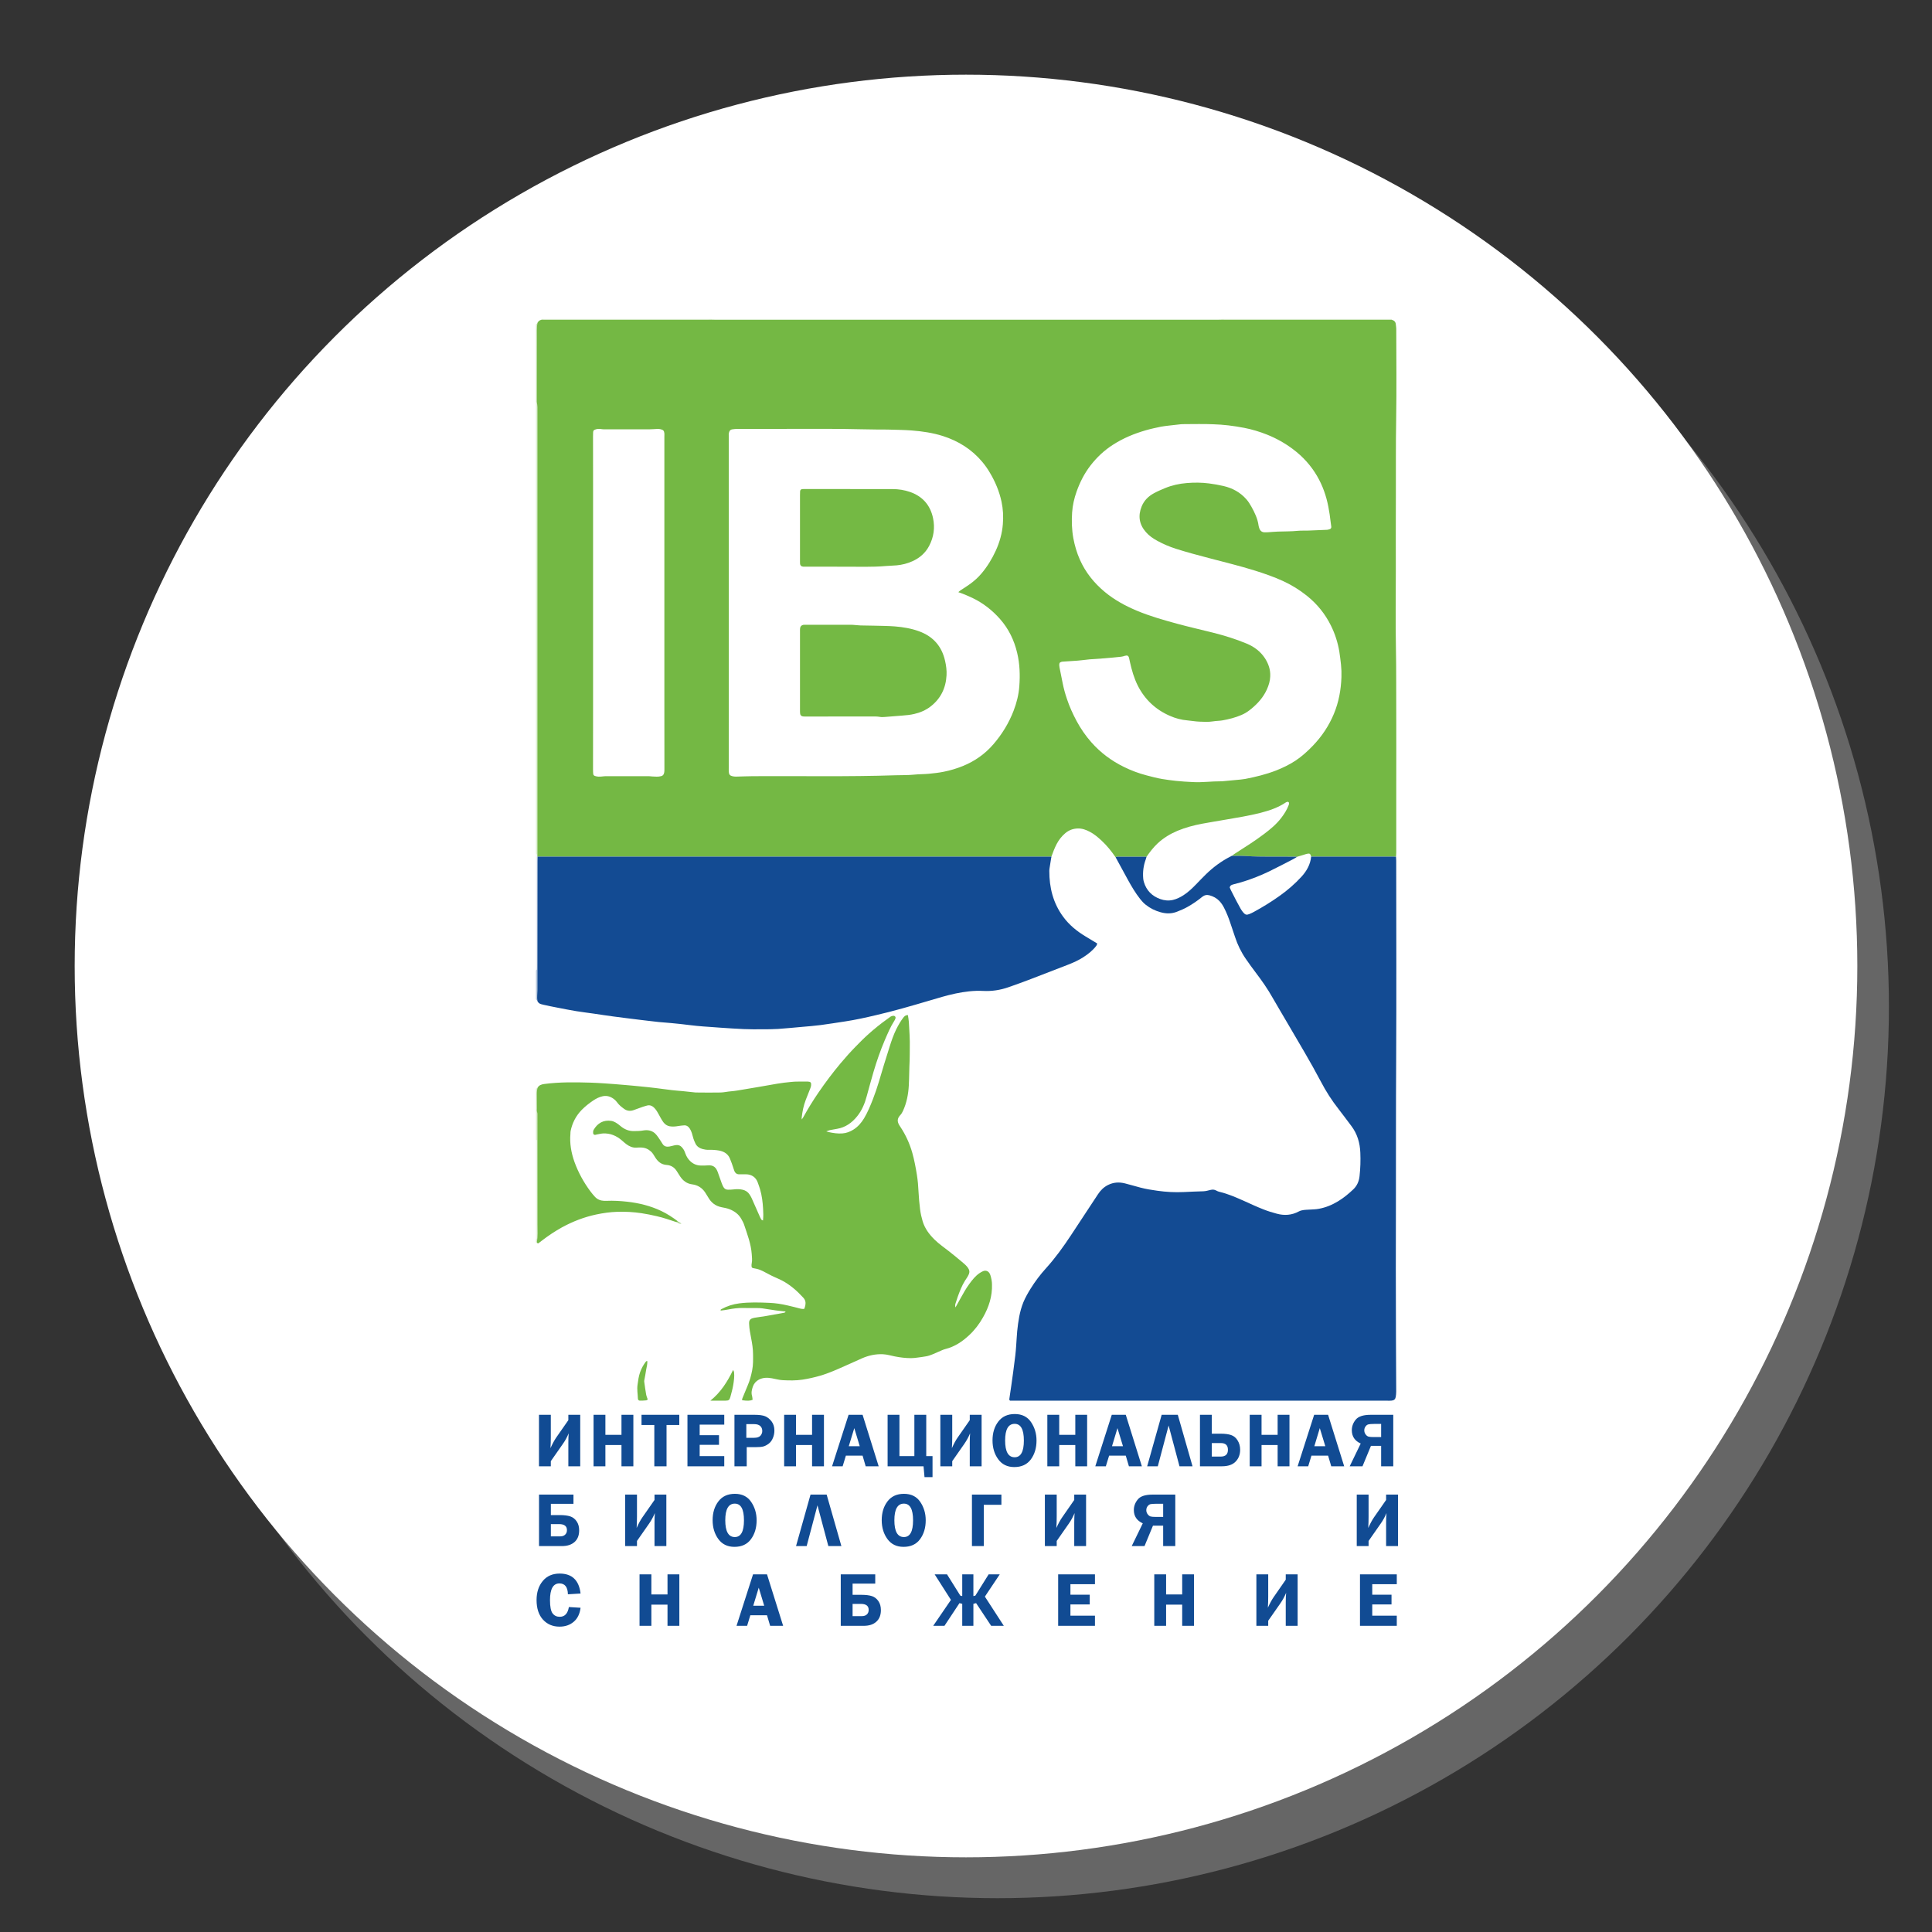
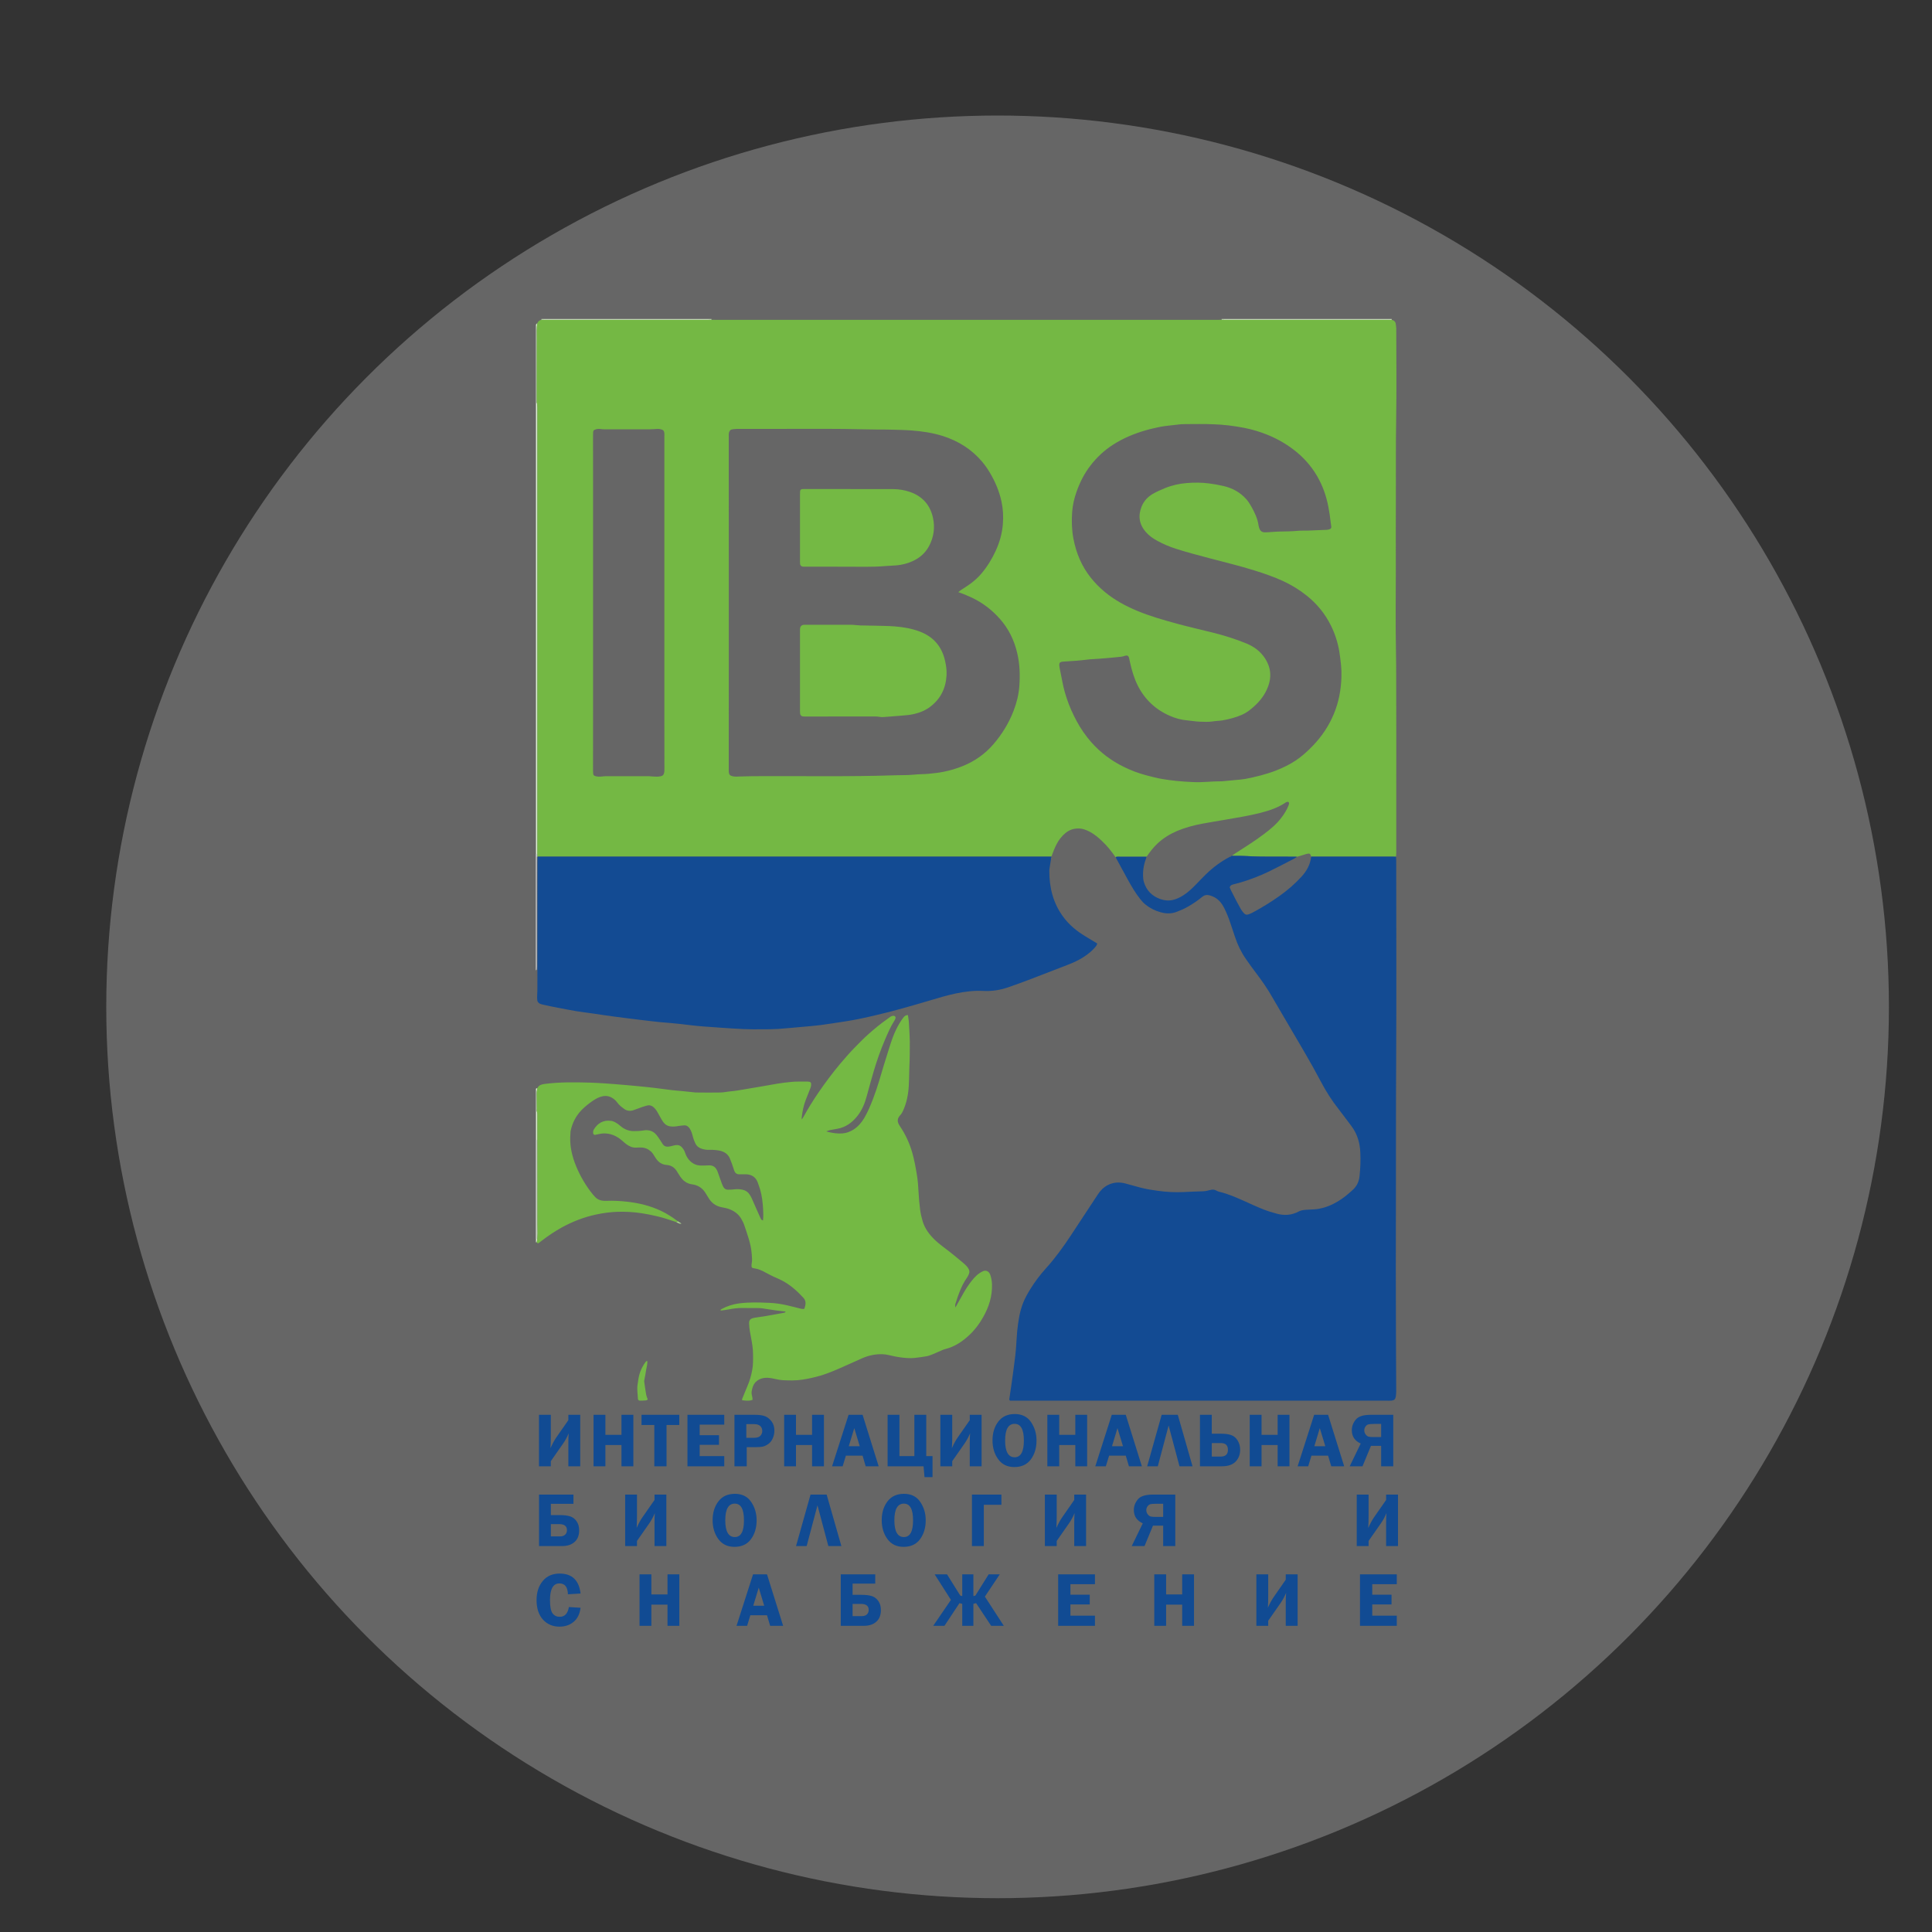
<svg xmlns="http://www.w3.org/2000/svg" xml:space="preserve" width="400px" height="400px" version="1.1" style="shape-rendering:geometricPrecision; text-rendering:geometricPrecision; image-rendering:optimizeQuality; fill-rule:evenodd; clip-rule:evenodd" viewBox="0 0 400 400">
  <rect x="0" y="0" width="400" height="400" fill="#333333" stroke="none" />
  <defs>
    <style type="text/css"> .fil0 {fill:#666666} .fil1 {fill:white} .fil16 {fill:#114B93;fill-rule:nonzero} .fil11 {fill:#134B93;fill-rule:nonzero} .fil10 {fill:#74B844;fill-rule:nonzero} .fil12 {fill:#74B944;fill-rule:nonzero} .fil13 {fill:#75B945;fill-rule:nonzero} .fil14 {fill:#75BA46;fill-rule:nonzero} .fil15 {fill:#ACD590;fill-rule:nonzero} .fil5 {fill:#B1C4DB;fill-rule:nonzero} .fil9 {fill:#D1E8C1;fill-rule:nonzero} .fil4 {fill:#D7EBC9;fill-rule:nonzero} .fil6 {fill:#DCEDD0;fill-rule:nonzero} .fil2 {fill:#DCEED0;fill-rule:nonzero} .fil3 {fill:#E7F3DF;fill-rule:nonzero} .fil8 {fill:#E8F3E0;fill-rule:nonzero} .fil7 {fill:#EBF0F6;fill-rule:nonzero} </style>
  </defs>
  <g id="Background">
    <circle class="fil0" cx="206.54" cy="208.46" r="184.54" />
-     <circle class="fil1" cx="200" cy="200" r="184.54" />
  </g>
  <g id="Logos">
    <g id="_1759406856432">
      <path class="fil2" d="M110.96 176.72c0,-31.15 0,-62.31 0,-93.47 0.06,0 0.12,0 0.17,0 0.17,0.69 0.13,1.39 0.13,2.09 0,29.91 0,59.83 0,89.74 0,0.76 0,1.51 0,2.27 -0.04,0.02 -0.08,0.02 -0.13,0.03 0,-0.15 0.01,-0.3 -0.01,-0.44 -0.02,-0.08 -0.1,-0.15 -0.16,-0.22z" />
-       <path class="fil3" d="M147.31 66.05l105.62 0c0,0.05 0,0.1 0,0.15 -0.3,0.01 -0.6,0.02 -0.89,0.02 -34.61,0 -69.23,0 -103.84,0 -0.3,0 -0.59,-0.01 -0.89,-0.02 0,-0.05 0,-0.1 0,-0.15z" />
      <path class="fil4" d="M110.96 225.4c0.11,-0.05 0.21,-0.11 0.32,-0.16 -0.1,0.41 -0.17,0.83 -0.16,1.27 0.02,1 0.01,2 0.02,3 0,0.21 -0.04,0.45 0.03,0.64 0.12,0.32 0.09,0.64 0.09,0.96 0.01,7.46 0.02,14.92 0.01,22.39 0,1.23 0.1,2.47 -0.13,3.7 -0.06,0.01 -0.12,0.01 -0.18,0.01 0,-0.22 0,-0.43 0,-0.65 0.06,-0.05 0.15,-0.11 0.15,-0.17 0.02,-0.21 0.01,-0.43 0.01,-0.65 0,-6.32 0,-12.65 0,-18.97 0,-0.22 0.01,-0.43 -0.01,-0.65 0,-0.06 -0.09,-0.11 -0.15,-0.17 0,-3.51 0,-7.03 0,-10.55z" />
-       <path class="fil5" d="M111.13 177.38c0.05,-0.01 0.09,-0.01 0.13,-0.03l0.05 0.01c-0.01,0.32 -0.02,0.65 -0.02,0.97 -0.01,8.89 -0.02,17.78 -0.03,26.67 0,0.75 -0.12,1.49 0,2.24 -0.1,-0.11 -0.2,-0.22 -0.3,-0.34 0,-2 0,-4 0,-6 0.05,-0.06 0.14,-0.11 0.14,-0.18 0.02,-0.21 0.02,-0.43 0.02,-0.64 0,-5.57 0,-11.14 0,-16.7 0.01,-2 0.01,-4 0.01,-6z" />
      <path class="fil6" d="M252.93 66.2c0,-0.05 0,-0.1 0,-0.15l35.21 0c0,0.05 0,0.11 0,0.16 -0.05,0 -0.11,0.01 -0.16,0.01 -11.44,0 -22.88,0 -34.32,0 -0.25,0 -0.49,-0.02 -0.73,-0.02z" />
      <path class="fil6" d="M147.31 66.05c0,0.05 0,0.1 0,0.15 -0.3,0 -0.59,0.02 -0.89,0.02 -11.01,0 -22.02,0 -33.03,0 -0.43,0 -0.86,-0.01 -1.29,-0.01 0,-0.05 0,-0.11 0,-0.16l35.21 0z" />
      <path class="fil7" d="M111.13 177.38c0,2 0,4 -0.01,6 0,5.56 0,11.13 0,16.7 0,0.21 0,0.43 -0.02,0.64 0,0.07 -0.09,0.12 -0.14,0.18 0,-8.06 0,-16.12 0,-24.18 0.06,0.07 0.14,0.14 0.16,0.22 0.02,0.14 0.01,0.29 0.01,0.44z" />
      <path class="fil8" d="M110.96 235.95c0.06,0.06 0.15,0.11 0.15,0.17 0.02,0.22 0.01,0.43 0.01,0.65 0,6.32 0,12.65 0,18.97 0,0.22 0.01,0.44 -0.01,0.65 0,0.06 -0.09,0.11 -0.15,0.17 0,-6.87 0,-13.74 0,-20.61z" />
      <path class="fil9" d="M111.13 83.25c-0.05,0 -0.11,0 -0.17,0l0 -16.06c0.11,-0.11 0.21,-0.22 0.31,-0.33 -0.2,1.03 -0.12,2.08 -0.13,3.13 0,4.42 0,8.84 -0.01,13.26z" />
-       <path class="fil8" d="M110.96 257.21c0.06,0 0.12,-0.01 0.18,-0.01 0.04,0.06 0.08,0.12 0.12,0.18 -0.1,0 -0.2,-0.01 -0.3,-0.01l0 -0.16z" />
-       <path class="fil10" d="M122.79 124.71c0,0.92 0,1.84 0,2.75 0,6.33 0,12.66 0,18.99 0,4.3 -0.01,8.59 -0.01,12.89 0,0.3 0.01,0.6 0.04,0.89 0.02,0.21 0.15,0.35 0.34,0.42 0.5,0.18 1,0.17 1.52,0.11 0.24,-0.02 0.48,-0.06 0.72,-0.06 2.97,0 5.95,0 8.92,0 0.24,0 0.48,0.05 0.72,0.06 0.62,0.03 1.24,0.1 1.85,-0.07 0.29,-0.08 0.45,-0.22 0.56,-0.51 0.13,-0.37 0.11,-0.74 0.11,-1.12 0,-4.06 -0.01,-8.11 -0.01,-12.17 0,-18.82 0,-37.64 0,-56.46 0,-0.24 0.02,-0.48 0,-0.72 -0.05,-0.51 -0.23,-0.71 -0.73,-0.83 -0.2,-0.05 -0.42,-0.08 -0.63,-0.08 -0.62,0.02 -1.24,0.09 -1.86,0.09 -3.08,0.01 -6.16,0 -9.25,0 -0.24,0 -0.48,-0.04 -0.72,-0.07 -0.35,-0.04 -0.69,-0.04 -1.03,0.08 -0.41,0.14 -0.5,0.22 -0.53,0.6 -0.02,0.27 -0.02,0.54 -0.02,0.81 0,3.3 0.01,6.6 0.01,9.9 0,8.17 0,16.33 0,24.5zm96.59 12.54c-0.12,0.33 -0.06,0.65 -0.01,0.97 0.2,1.05 0.42,2.1 0.63,3.16 0.22,1.13 0.53,2.25 0.9,3.34 0.53,1.59 1.22,3.11 2.01,4.58 0.85,1.58 1.86,3.04 3.04,4.38 1.9,2.15 4.16,3.84 6.74,5.1 1.49,0.74 3.05,1.32 4.68,1.75 1.09,0.28 2.18,0.58 3.29,0.76 0.93,0.15 1.86,0.28 2.8,0.38 1.18,0.13 2.36,0.19 3.54,0.25 1.95,0.11 3.88,-0.18 5.83,-0.16 0.05,0.01 0.11,0 0.16,0 0.99,-0.1 1.98,-0.18 2.97,-0.28 0.62,-0.06 1.24,-0.1 1.85,-0.21 2.16,-0.42 4.3,-0.94 6.37,-1.74 1.4,-0.55 2.76,-1.21 4.03,-2.04 1.33,-0.88 2.5,-1.95 3.61,-3.1 1.85,-1.93 3.31,-4.11 4.34,-6.58 1.02,-2.45 1.48,-5 1.57,-7.62 0.03,-0.86 0,-1.72 -0.09,-2.59 -0.11,-0.91 -0.2,-1.81 -0.35,-2.72 -0.32,-1.87 -0.89,-3.66 -1.73,-5.35 -1.2,-2.43 -2.87,-4.49 -4.99,-6.19 -1.53,-1.22 -3.18,-2.24 -4.95,-3.05 -1.88,-0.86 -3.84,-1.54 -5.82,-2.16 -3.13,-0.98 -6.32,-1.74 -9.48,-2.58 -2.32,-0.61 -4.63,-1.22 -6.91,-1.95 -1.31,-0.42 -2.57,-0.96 -3.78,-1.62 -0.88,-0.48 -1.71,-1.04 -2.37,-1.8 -1.4,-1.59 -1.69,-3.37 -0.89,-5.33 0.5,-1.23 1.39,-2.11 2.54,-2.73 0.73,-0.4 1.5,-0.73 2.27,-1.05 1.45,-0.6 2.99,-0.94 4.54,-1.06 1.53,-0.13 3.07,-0.12 4.61,0.08 1.01,0.13 2.02,0.31 3.01,0.54 1.83,0.43 3.42,1.29 4.68,2.71 0.42,0.47 0.75,0.99 1.05,1.53 0.7,1.25 1.32,2.53 1.51,3.98 0.03,0.18 0.09,0.36 0.15,0.54 0.18,0.51 0.53,0.81 1.09,0.82 0.21,0 0.43,0 0.65,-0.01 0.69,-0.04 1.39,-0.12 2.09,-0.14 1.38,-0.05 2.75,-0.02 4.13,-0.16 0.72,-0.07 1.46,-0.02 2.19,-0.05 1.29,-0.04 2.58,-0.1 3.88,-0.16 0.18,-0.01 0.36,-0.07 0.54,-0.13 0.23,-0.08 0.35,-0.26 0.33,-0.5 -0.03,-0.32 -0.1,-0.63 -0.13,-0.95 -0.11,-1.07 -0.28,-2.13 -0.48,-3.19 -0.43,-2.24 -1.17,-4.36 -2.32,-6.34 -1.28,-2.2 -2.96,-4.05 -4.99,-5.57 -1.64,-1.24 -3.43,-2.24 -5.34,-3.01 -1.55,-0.62 -3.14,-1.1 -4.78,-1.42 -1.09,-0.21 -2.17,-0.38 -3.27,-0.51 -1.04,-0.13 -2.09,-0.19 -3.14,-0.23 -1.97,-0.09 -3.94,-0.03 -5.92,-0.03 -0.24,0 -0.48,0 -0.73,0.02 -0.82,0.09 -1.65,0.18 -2.48,0.28 -0.56,0.07 -1.13,0.12 -1.68,0.23 -1.05,0.22 -2.1,0.44 -3.13,0.74 -2.4,0.69 -4.68,1.63 -6.78,2.98 -1.82,1.16 -3.37,2.61 -4.68,4.31 -1.27,1.64 -2.19,3.46 -2.88,5.4 -0.5,1.4 -0.83,2.85 -0.93,4.33 -0.12,1.77 -0.07,3.55 0.25,5.32 0.29,1.54 0.72,3.03 1.36,4.46 1.17,2.64 2.94,4.83 5.15,6.67 1.98,1.65 4.23,2.87 6.6,3.87 2.73,1.15 5.58,1.95 8.43,2.73 2.41,0.65 4.85,1.21 7.27,1.81 2.43,0.61 4.82,1.34 7.13,2.31 1.52,0.64 2.81,1.61 3.73,3.01 0.73,1.13 1.16,2.36 1.1,3.74 -0.03,0.96 -0.31,1.85 -0.69,2.71 -0.73,1.62 -1.87,2.9 -3.22,4.01 -0.62,0.52 -1.3,0.97 -2.05,1.29 -1.27,0.54 -2.59,0.88 -3.95,1.12 -0.64,0.11 -1.29,0.09 -1.92,0.2 -0.95,0.15 -1.89,0.1 -2.83,0.06 -0.83,-0.03 -1.66,-0.19 -2.49,-0.26 -1.27,-0.1 -2.49,-0.44 -3.65,-0.95 -2.95,-1.29 -5.17,-3.38 -6.63,-6.26 -0.77,-1.55 -1.25,-3.2 -1.62,-4.89 -0.05,-0.26 -0.1,-0.52 -0.17,-0.78 -0.13,-0.52 -0.36,-0.64 -0.88,-0.49 -0.26,0.08 -0.52,0.17 -0.78,0.19 -1.13,0.12 -2.25,0.23 -3.38,0.32 -0.94,0.08 -1.88,0.14 -2.82,0.2 -0.11,0.01 -0.22,0.01 -0.32,0.02 -0.83,0.09 -1.66,0.2 -2.49,0.27 -1,0.08 -1.99,0.14 -2.99,0.2 -0.28,0.01 -0.53,0.07 -0.73,0.27zm-20.97 -14.65c0.18,-0.15 0.31,-0.28 0.46,-0.38 0.67,-0.45 1.36,-0.86 2.01,-1.34 0.85,-0.63 1.64,-1.33 2.32,-2.14 1.21,-1.43 2.18,-3.02 2.96,-4.72 0.8,-1.75 1.32,-3.59 1.47,-5.5 0.13,-1.57 0.05,-3.13 -0.28,-4.67 -0.46,-2.13 -1.29,-4.11 -2.4,-5.97 -0.46,-0.79 -0.99,-1.55 -1.58,-2.25 -2.17,-2.59 -4.93,-4.32 -8.14,-5.35 -2.11,-0.67 -4.29,-0.99 -6.5,-1.16 -1.61,-0.12 -3.23,-0.13 -4.85,-0.18 -0.67,-0.02 -1.35,-0.01 -2.03,-0.01 -2.37,-0.02 -4.75,-0.09 -7.12,-0.12 -4.9,-0.05 -9.79,-0.01 -14.69,-0.01 -2.48,0 -4.97,0 -7.46,0 -0.32,0 -0.64,0.05 -0.96,0.09 -0.47,0.07 -0.63,0.37 -0.71,0.76 -0.05,0.18 -0.03,0.37 -0.03,0.56 0,0.71 0,1.41 0,2.11 0.01,7.74 0.01,15.47 0.01,23.2 0.01,7.55 0.01,15.09 0,22.64 0,6.92 -0.01,13.84 -0.01,20.77 0,0.29 -0.01,0.59 0.01,0.89 0.05,0.55 0.23,0.76 0.76,0.89 0.24,0.05 0.48,0.08 0.72,0.08 1.19,-0.03 2.37,-0.08 3.56,-0.09 9.84,-0.06 19.68,0.14 29.52,-0.19 1.26,-0.04 2.53,0 3.8,-0.13 1.02,-0.11 2.04,-0.08 3.07,-0.18 1.02,-0.1 2.04,-0.21 3.03,-0.41 1.37,-0.27 2.71,-0.67 4.02,-1.2 2.47,-1.01 4.59,-2.51 6.32,-4.52 1.77,-2.06 3.18,-4.36 4.16,-6.9 0.63,-1.64 1.06,-3.34 1.19,-5.09 0.17,-2.32 0.1,-4.63 -0.45,-6.92 -0.62,-2.62 -1.76,-4.97 -3.54,-6.99 -1.62,-1.84 -3.52,-3.32 -5.75,-4.39 -0.92,-0.44 -1.86,-0.83 -2.89,-1.18zm-87.14 -55.74c0.18,-0.35 0.44,-0.58 0.83,-0.65 0.43,0 0.86,0.01 1.29,0.01 11.01,0 22.02,0 33.03,0 0.3,0 0.59,-0.02 0.89,-0.02 0.3,0.01 0.59,0.02 0.89,0.02 34.61,0 69.23,0 103.84,0 0.29,0 0.59,-0.01 0.89,-0.02 0.24,0 0.48,0.02 0.73,0.02 11.44,0 22.88,0 34.32,0 0.05,0 0.11,-0.01 0.16,-0.01 0.49,0.12 0.81,0.41 0.85,0.95 0.02,0.29 0.09,0.58 0.09,0.87 0.01,6.28 0.08,12.55 -0.02,18.82 -0.09,5.25 -0.04,10.49 -0.06,15.73 -0.03,5.25 -0.01,10.5 -0.01,15.74 0,5.25 -0.08,10.5 0.02,15.74 0.09,4.71 0.04,9.41 0.07,14.11 0.02,4.73 0,9.46 0,14.2 0,4.7 0,9.41 0,14.11 0,0.3 -0.03,0.59 -0.05,0.89 -0.13,-0.01 -0.27,-0.01 -0.4,-0.01 -5.72,-0.01 -11.45,-0.01 -17.17,-0.01 -0.15,-0.58 -0.29,-0.7 -0.79,-0.59 -0.26,0.05 -0.51,0.14 -0.76,0.22 -0.45,0.14 -0.91,0.27 -1.36,0.41 -0.1,-0.01 -0.21,-0.02 -0.32,-0.02 -3.43,-0.06 -6.86,0.08 -10.28,-0.14 -0.97,-0.06 -1.94,-0.02 -2.92,-0.03 0.22,-0.16 0.42,-0.33 0.65,-0.47 2.04,-1.31 4.09,-2.59 6.03,-4.06 1.31,-0.99 2.58,-2.04 3.58,-3.36 0.61,-0.8 1.14,-1.64 1.5,-2.58 0.04,-0.12 0.09,-0.25 0.1,-0.38 0.03,-0.24 -0.2,-0.41 -0.43,-0.33 -0.07,0.02 -0.15,0.06 -0.22,0.1 -1.6,1.08 -3.4,1.69 -5.26,2.17 -2.42,0.61 -4.89,1.01 -7.35,1.43 -1.56,0.27 -3.12,0.52 -4.68,0.81 -1.77,0.33 -3.51,0.79 -5.17,1.48 -1.51,0.64 -2.88,1.47 -4.08,2.58 -0.89,0.83 -1.63,1.79 -2.32,2.79 -1.99,-0.01 -3.97,-0.01 -5.96,-0.01 -0.16,0 -0.33,-0.02 -0.43,0.14 -0.85,-1.22 -1.76,-2.39 -2.85,-3.4 -0.77,-0.72 -1.56,-1.41 -2.51,-1.9 -0.79,-0.42 -1.62,-0.72 -2.54,-0.68 -0.95,0.03 -1.79,0.35 -2.52,0.96 -0.75,0.63 -1.35,1.39 -1.8,2.26 -0.44,0.84 -0.77,1.72 -1.09,2.61 -0.35,0 -0.71,-0.01 -1.06,-0.01 -34.8,0 -69.61,0 -104.42,0 -0.3,0 -0.59,0.01 -0.89,0.01l-0.05 -0.01c0,-0.76 0,-1.51 0,-2.27 0,-29.91 0,-59.83 0,-89.74 0,-0.7 0.04,-1.4 -0.13,-2.09 0.01,-4.42 0.01,-8.84 0.01,-13.26 0.01,-1.05 -0.07,-2.1 0.13,-3.13z" />
+       <path class="fil10" d="M122.79 124.71c0,0.92 0,1.84 0,2.75 0,6.33 0,12.66 0,18.99 0,4.3 -0.01,8.59 -0.01,12.89 0,0.3 0.01,0.6 0.04,0.89 0.02,0.21 0.15,0.35 0.34,0.42 0.5,0.18 1,0.17 1.52,0.11 0.24,-0.02 0.48,-0.06 0.72,-0.06 2.97,0 5.95,0 8.92,0 0.24,0 0.48,0.05 0.72,0.06 0.62,0.03 1.24,0.1 1.85,-0.07 0.29,-0.08 0.45,-0.22 0.56,-0.51 0.13,-0.37 0.11,-0.74 0.11,-1.12 0,-4.06 -0.01,-8.11 -0.01,-12.17 0,-18.82 0,-37.64 0,-56.46 0,-0.24 0.02,-0.48 0,-0.72 -0.05,-0.51 -0.23,-0.71 -0.73,-0.83 -0.2,-0.05 -0.42,-0.08 -0.63,-0.08 -0.62,0.02 -1.24,0.09 -1.86,0.09 -3.08,0.01 -6.16,0 -9.25,0 -0.24,0 -0.48,-0.04 -0.72,-0.07 -0.35,-0.04 -0.69,-0.04 -1.03,0.08 -0.41,0.14 -0.5,0.22 -0.53,0.6 -0.02,0.27 -0.02,0.54 -0.02,0.81 0,3.3 0.01,6.6 0.01,9.9 0,8.17 0,16.33 0,24.5zm96.59 12.54c-0.12,0.33 -0.06,0.65 -0.01,0.97 0.2,1.05 0.42,2.1 0.63,3.16 0.22,1.13 0.53,2.25 0.9,3.34 0.53,1.59 1.22,3.11 2.01,4.58 0.85,1.58 1.86,3.04 3.04,4.38 1.9,2.15 4.16,3.84 6.74,5.1 1.49,0.74 3.05,1.32 4.68,1.75 1.09,0.28 2.18,0.58 3.29,0.76 0.93,0.15 1.86,0.28 2.8,0.38 1.18,0.13 2.36,0.19 3.54,0.25 1.95,0.11 3.88,-0.18 5.83,-0.16 0.05,0.01 0.11,0 0.16,0 0.99,-0.1 1.98,-0.18 2.97,-0.28 0.62,-0.06 1.24,-0.1 1.85,-0.21 2.16,-0.42 4.3,-0.94 6.37,-1.74 1.4,-0.55 2.76,-1.21 4.03,-2.04 1.33,-0.88 2.5,-1.95 3.61,-3.1 1.85,-1.93 3.31,-4.11 4.34,-6.58 1.02,-2.45 1.48,-5 1.57,-7.62 0.03,-0.86 0,-1.72 -0.09,-2.59 -0.11,-0.91 -0.2,-1.81 -0.35,-2.72 -0.32,-1.87 -0.89,-3.66 -1.73,-5.35 -1.2,-2.43 -2.87,-4.49 -4.99,-6.19 -1.53,-1.22 -3.18,-2.24 -4.95,-3.05 -1.88,-0.86 -3.84,-1.54 -5.82,-2.16 -3.13,-0.98 -6.32,-1.74 -9.48,-2.58 -2.32,-0.61 -4.63,-1.22 -6.91,-1.95 -1.31,-0.42 -2.57,-0.96 -3.78,-1.62 -0.88,-0.48 -1.71,-1.04 -2.37,-1.8 -1.4,-1.59 -1.69,-3.37 -0.89,-5.33 0.5,-1.23 1.39,-2.11 2.54,-2.73 0.73,-0.4 1.5,-0.73 2.27,-1.05 1.45,-0.6 2.99,-0.94 4.54,-1.06 1.53,-0.13 3.07,-0.12 4.61,0.08 1.01,0.13 2.02,0.31 3.01,0.54 1.83,0.43 3.42,1.29 4.68,2.71 0.42,0.47 0.75,0.99 1.05,1.53 0.7,1.25 1.32,2.53 1.51,3.98 0.03,0.18 0.09,0.36 0.15,0.54 0.18,0.51 0.53,0.81 1.09,0.82 0.21,0 0.43,0 0.65,-0.01 0.69,-0.04 1.39,-0.12 2.09,-0.14 1.38,-0.05 2.75,-0.02 4.13,-0.16 0.72,-0.07 1.46,-0.02 2.19,-0.05 1.29,-0.04 2.58,-0.1 3.88,-0.16 0.18,-0.01 0.36,-0.07 0.54,-0.13 0.23,-0.08 0.35,-0.26 0.33,-0.5 -0.03,-0.32 -0.1,-0.63 -0.13,-0.95 -0.11,-1.07 -0.28,-2.13 -0.48,-3.19 -0.43,-2.24 -1.17,-4.36 -2.32,-6.34 -1.28,-2.2 -2.96,-4.05 -4.99,-5.57 -1.64,-1.24 -3.43,-2.24 -5.34,-3.01 -1.55,-0.62 -3.14,-1.1 -4.78,-1.42 -1.09,-0.21 -2.17,-0.38 -3.27,-0.51 -1.04,-0.13 -2.09,-0.19 -3.14,-0.23 -1.97,-0.09 -3.94,-0.03 -5.92,-0.03 -0.24,0 -0.48,0 -0.73,0.02 -0.82,0.09 -1.65,0.18 -2.48,0.28 -0.56,0.07 -1.13,0.12 -1.68,0.23 -1.05,0.22 -2.1,0.44 -3.13,0.74 -2.4,0.69 -4.68,1.63 -6.78,2.98 -1.82,1.16 -3.37,2.61 -4.68,4.31 -1.27,1.64 -2.19,3.46 -2.88,5.4 -0.5,1.4 -0.83,2.85 -0.93,4.33 -0.12,1.77 -0.07,3.55 0.25,5.32 0.29,1.54 0.72,3.03 1.36,4.46 1.17,2.64 2.94,4.83 5.15,6.67 1.98,1.65 4.23,2.87 6.6,3.87 2.73,1.15 5.58,1.95 8.43,2.73 2.41,0.65 4.85,1.21 7.27,1.81 2.43,0.61 4.82,1.34 7.13,2.31 1.52,0.64 2.81,1.61 3.73,3.01 0.73,1.13 1.16,2.36 1.1,3.74 -0.03,0.96 -0.31,1.85 -0.69,2.71 -0.73,1.62 -1.87,2.9 -3.22,4.01 -0.62,0.52 -1.3,0.97 -2.05,1.29 -1.27,0.54 -2.59,0.88 -3.95,1.12 -0.64,0.11 -1.29,0.09 -1.92,0.2 -0.95,0.15 -1.89,0.1 -2.83,0.06 -0.83,-0.03 -1.66,-0.19 -2.49,-0.26 -1.27,-0.1 -2.49,-0.44 -3.65,-0.95 -2.95,-1.29 -5.17,-3.38 -6.63,-6.26 -0.77,-1.55 -1.25,-3.2 -1.62,-4.89 -0.05,-0.26 -0.1,-0.52 -0.17,-0.78 -0.13,-0.52 -0.36,-0.64 -0.88,-0.49 -0.26,0.08 -0.52,0.17 -0.78,0.19 -1.13,0.12 -2.25,0.23 -3.38,0.32 -0.94,0.08 -1.88,0.14 -2.82,0.2 -0.11,0.01 -0.22,0.01 -0.32,0.02 -0.83,0.09 -1.66,0.2 -2.49,0.27 -1,0.08 -1.99,0.14 -2.99,0.2 -0.28,0.01 -0.53,0.07 -0.73,0.27m-20.97 -14.65c0.18,-0.15 0.31,-0.28 0.46,-0.38 0.67,-0.45 1.36,-0.86 2.01,-1.34 0.85,-0.63 1.64,-1.33 2.32,-2.14 1.21,-1.43 2.18,-3.02 2.96,-4.72 0.8,-1.75 1.32,-3.59 1.47,-5.5 0.13,-1.57 0.05,-3.13 -0.28,-4.67 -0.46,-2.13 -1.29,-4.11 -2.4,-5.97 -0.46,-0.79 -0.99,-1.55 -1.58,-2.25 -2.17,-2.59 -4.93,-4.32 -8.14,-5.35 -2.11,-0.67 -4.29,-0.99 -6.5,-1.16 -1.61,-0.12 -3.23,-0.13 -4.85,-0.18 -0.67,-0.02 -1.35,-0.01 -2.03,-0.01 -2.37,-0.02 -4.75,-0.09 -7.12,-0.12 -4.9,-0.05 -9.79,-0.01 -14.69,-0.01 -2.48,0 -4.97,0 -7.46,0 -0.32,0 -0.64,0.05 -0.96,0.09 -0.47,0.07 -0.63,0.37 -0.71,0.76 -0.05,0.18 -0.03,0.37 -0.03,0.56 0,0.71 0,1.41 0,2.11 0.01,7.74 0.01,15.47 0.01,23.2 0.01,7.55 0.01,15.09 0,22.64 0,6.92 -0.01,13.84 -0.01,20.77 0,0.29 -0.01,0.59 0.01,0.89 0.05,0.55 0.23,0.76 0.76,0.89 0.24,0.05 0.48,0.08 0.72,0.08 1.19,-0.03 2.37,-0.08 3.56,-0.09 9.84,-0.06 19.68,0.14 29.52,-0.19 1.26,-0.04 2.53,0 3.8,-0.13 1.02,-0.11 2.04,-0.08 3.07,-0.18 1.02,-0.1 2.04,-0.21 3.03,-0.41 1.37,-0.27 2.71,-0.67 4.02,-1.2 2.47,-1.01 4.59,-2.51 6.32,-4.52 1.77,-2.06 3.18,-4.36 4.16,-6.9 0.63,-1.64 1.06,-3.34 1.19,-5.09 0.17,-2.32 0.1,-4.63 -0.45,-6.92 -0.62,-2.62 -1.76,-4.97 -3.54,-6.99 -1.62,-1.84 -3.52,-3.32 -5.75,-4.39 -0.92,-0.44 -1.86,-0.83 -2.89,-1.18zm-87.14 -55.74c0.18,-0.35 0.44,-0.58 0.83,-0.65 0.43,0 0.86,0.01 1.29,0.01 11.01,0 22.02,0 33.03,0 0.3,0 0.59,-0.02 0.89,-0.02 0.3,0.01 0.59,0.02 0.89,0.02 34.61,0 69.23,0 103.84,0 0.29,0 0.59,-0.01 0.89,-0.02 0.24,0 0.48,0.02 0.73,0.02 11.44,0 22.88,0 34.32,0 0.05,0 0.11,-0.01 0.16,-0.01 0.49,0.12 0.81,0.41 0.85,0.95 0.02,0.29 0.09,0.58 0.09,0.87 0.01,6.28 0.08,12.55 -0.02,18.82 -0.09,5.25 -0.04,10.49 -0.06,15.73 -0.03,5.25 -0.01,10.5 -0.01,15.74 0,5.25 -0.08,10.5 0.02,15.74 0.09,4.71 0.04,9.41 0.07,14.11 0.02,4.73 0,9.46 0,14.2 0,4.7 0,9.41 0,14.11 0,0.3 -0.03,0.59 -0.05,0.89 -0.13,-0.01 -0.27,-0.01 -0.4,-0.01 -5.72,-0.01 -11.45,-0.01 -17.17,-0.01 -0.15,-0.58 -0.29,-0.7 -0.79,-0.59 -0.26,0.05 -0.51,0.14 -0.76,0.22 -0.45,0.14 -0.91,0.27 -1.36,0.41 -0.1,-0.01 -0.21,-0.02 -0.32,-0.02 -3.43,-0.06 -6.86,0.08 -10.28,-0.14 -0.97,-0.06 -1.94,-0.02 -2.92,-0.03 0.22,-0.16 0.42,-0.33 0.65,-0.47 2.04,-1.31 4.09,-2.59 6.03,-4.06 1.31,-0.99 2.58,-2.04 3.58,-3.36 0.61,-0.8 1.14,-1.64 1.5,-2.58 0.04,-0.12 0.09,-0.25 0.1,-0.38 0.03,-0.24 -0.2,-0.41 -0.43,-0.33 -0.07,0.02 -0.15,0.06 -0.22,0.1 -1.6,1.08 -3.4,1.69 -5.26,2.17 -2.42,0.61 -4.89,1.01 -7.35,1.43 -1.56,0.27 -3.12,0.52 -4.68,0.81 -1.77,0.33 -3.51,0.79 -5.17,1.48 -1.51,0.64 -2.88,1.47 -4.08,2.58 -0.89,0.83 -1.63,1.79 -2.32,2.79 -1.99,-0.01 -3.97,-0.01 -5.96,-0.01 -0.16,0 -0.33,-0.02 -0.43,0.14 -0.85,-1.22 -1.76,-2.39 -2.85,-3.4 -0.77,-0.72 -1.56,-1.41 -2.51,-1.9 -0.79,-0.42 -1.62,-0.72 -2.54,-0.68 -0.95,0.03 -1.79,0.35 -2.52,0.96 -0.75,0.63 -1.35,1.39 -1.8,2.26 -0.44,0.84 -0.77,1.72 -1.09,2.61 -0.35,0 -0.71,-0.01 -1.06,-0.01 -34.8,0 -69.61,0 -104.42,0 -0.3,0 -0.59,0.01 -0.89,0.01l-0.05 -0.01c0,-0.76 0,-1.51 0,-2.27 0,-29.91 0,-59.83 0,-89.74 0,-0.7 0.04,-1.4 -0.13,-2.09 0.01,-4.42 0.01,-8.84 0.01,-13.26 0.01,-1.05 -0.07,-2.1 0.13,-3.13z" />
      <path class="fil11" d="M230.99 177.51c0.1,-0.16 0.27,-0.14 0.43,-0.14 1.99,0 3.97,0 5.96,0.01 -0.05,0.18 -0.09,0.36 -0.16,0.54 -0.48,1.28 -0.65,2.61 -0.53,3.97 0.02,0.24 0.07,0.49 0.14,0.72 0.52,1.75 1.68,2.92 3.39,3.53 0.85,0.3 1.73,0.39 2.63,0.18 0.8,-0.19 1.52,-0.55 2.2,-0.99 0.96,-0.62 1.78,-1.41 2.57,-2.22 0.68,-0.7 1.35,-1.41 2.05,-2.09 1.51,-1.48 3.2,-2.73 5.09,-3.69 0.05,0.01 0.08,-0.01 0.09,-0.06 0.06,-0.02 0.12,-0.04 0.18,-0.07 0.98,0.01 1.95,-0.03 2.92,0.03 3.42,0.22 6.85,0.08 10.28,0.14 0.11,0 0.22,0.01 0.32,0.02 -0.25,0.15 -0.48,0.33 -0.75,0.46 -1.68,0.87 -3.35,1.74 -5.05,2.57 -1.87,0.9 -3.8,1.66 -5.8,2.25 -0.51,0.15 -1.04,0.26 -1.56,0.42 -0.33,0.09 -0.69,0.18 -0.79,0.65 0.07,0.16 0.14,0.36 0.24,0.55 0.36,0.72 0.73,1.45 1.1,2.16 0.3,0.58 0.61,1.15 0.93,1.71 0.16,0.28 0.35,0.55 0.56,0.79 0.39,0.45 0.67,0.52 1.22,0.3 0.33,-0.13 0.64,-0.28 0.95,-0.45 1.85,-1.01 3.64,-2.11 5.36,-3.34 1.63,-1.16 3.14,-2.47 4.5,-3.95 1.08,-1.19 1.84,-2.53 2,-4.16 5.72,0 11.45,0 17.17,0.01 0.13,0 0.27,0 0.4,0.01 0.02,0.27 0.04,0.54 0.04,0.8 0.01,13.85 0.06,27.7 -0.01,41.54 -0.06,9.58 -0.03,19.15 -0.05,28.72 -0.02,9.57 -0.04,19.15 0.01,28.72 0.02,3.65 0.03,7.3 0.05,10.95 0,0.38 -0.04,0.76 -0.1,1.13 -0.09,0.47 -0.34,0.69 -0.83,0.75 -0.26,0.03 -0.54,0.02 -0.81,0.02 -3.54,0 -7.08,-0.01 -10.62,-0.01 -22.23,0 -44.46,0 -66.68,0l-0.91 0c-0.19,-0.14 -0.16,-0.28 -0.14,-0.41 0.13,-0.9 0.27,-1.81 0.4,-2.72 0.13,-0.93 0.26,-1.87 0.39,-2.8 0.15,-1.15 0.3,-2.3 0.44,-3.45 0.08,-0.67 0.13,-1.34 0.18,-2.02 0.08,-0.99 0.11,-1.99 0.21,-2.99 0.21,-2.04 0.5,-4.07 1.28,-5.99 0.4,-0.97 0.93,-1.89 1.48,-2.78 0.94,-1.52 2.02,-2.95 3.22,-4.27 1.91,-2.11 3.56,-4.41 5.13,-6.78 1.87,-2.84 3.74,-5.68 5.61,-8.52 0.53,-0.81 1.19,-1.47 2.06,-1.91 1.14,-0.58 2.32,-0.65 3.54,-0.34 1.07,0.27 2.13,0.59 3.2,0.87 1.15,0.3 2.32,0.49 3.49,0.65 1.83,0.26 3.66,0.36 5.5,0.27 1.34,-0.07 2.69,-0.12 4.04,-0.16 0.48,-0.02 0.96,-0.15 1.43,-0.27 0.44,-0.11 0.84,-0.11 1.25,0.13 0.21,0.12 0.44,0.21 0.67,0.26 1.8,0.43 3.47,1.17 5.15,1.92 1.3,0.59 2.6,1.19 3.93,1.71 0.9,0.36 1.83,0.64 2.76,0.89 1.57,0.43 3.11,0.32 4.56,-0.46 0.68,-0.36 1.41,-0.33 2.13,-0.38 0.67,-0.05 1.34,-0.04 2.01,-0.17 1.43,-0.26 2.74,-0.8 3.98,-1.55 1.16,-0.7 2.2,-1.56 3.18,-2.49 0.78,-0.75 1.17,-1.68 1.28,-2.73 0.18,-1.61 0.23,-3.24 0.16,-4.86 -0.08,-2.01 -0.62,-3.88 -1.85,-5.51 -0.89,-1.16 -1.74,-2.35 -2.64,-3.49 -1.41,-1.79 -2.63,-3.7 -3.68,-5.71 -2.14,-4.07 -4.52,-7.99 -6.83,-11.96 -1.04,-1.8 -2.12,-3.57 -3.15,-5.38 -1.02,-1.82 -2.21,-3.52 -3.47,-5.18 -0.72,-0.94 -1.41,-1.91 -2.09,-2.89 -0.97,-1.4 -1.71,-2.93 -2.24,-4.56 -0.33,-0.97 -0.64,-1.94 -0.98,-2.91 -0.36,-1.08 -0.78,-2.13 -1.3,-3.14 -0.26,-0.51 -0.57,-0.97 -0.97,-1.39 -0.56,-0.58 -1.25,-0.94 -2.01,-1.15 -0.55,-0.16 -1.06,-0.06 -1.52,0.31 -0.94,0.77 -1.94,1.46 -3,2.06 -0.71,0.41 -1.45,0.71 -2.2,1.01 -1.14,0.46 -2.27,0.44 -3.42,0.12 -1.13,-0.31 -2.17,-0.82 -3.09,-1.56 -0.42,-0.33 -0.79,-0.73 -1.12,-1.15 -1.03,-1.3 -1.86,-2.73 -2.65,-4.17 -0.81,-1.49 -1.63,-2.99 -2.44,-4.48z" />
      <path class="fil11" d="M111.31 177.36c0.3,0 0.59,-0.01 0.89,-0.01 34.81,0 69.62,0 104.42,0 0.35,0 0.71,0.01 1.06,0.01 -0.01,0.07 -0.02,0.15 -0.02,0.22l-0.06 0.04 0.03 0.05c-0.11,0.69 -0.22,1.39 -0.33,2.08 -0.03,0.19 -0.05,0.38 -0.05,0.56 -0.01,3.47 0.79,6.68 2.88,9.51 1.24,1.69 2.82,2.97 4.59,4.04 0.81,0.49 1.61,0.98 2.45,1.48 -0.06,0.18 -0.09,0.34 -0.18,0.46 -0.74,0.98 -1.69,1.73 -2.72,2.39 -0.98,0.63 -2.04,1.11 -3.12,1.53 -2.56,1 -5.12,1.99 -7.69,2.97 -1.54,0.59 -3.08,1.15 -4.63,1.69 -1.73,0.61 -3.5,0.88 -5.34,0.78 -1.89,-0.1 -3.76,0.15 -5.62,0.53 -1.88,0.39 -3.7,0.96 -5.54,1.5 -3.66,1.08 -7.33,2.15 -11.06,3.01 -2.08,0.49 -4.15,0.95 -6.26,1.27 -1.7,0.26 -3.41,0.53 -5.12,0.76 -1.25,0.16 -2.52,0.26 -3.78,0.37 -1.67,0.15 -3.33,0.31 -5,0.43 -1.08,0.07 -2.16,0.07 -3.24,0.07 -1.3,0.01 -2.6,0.02 -3.89,-0.04 -1.57,-0.06 -3.13,-0.18 -4.69,-0.28 -0.78,-0.05 -1.56,-0.11 -2.34,-0.17 -0.89,-0.06 -1.78,-0.12 -2.67,-0.21 -1.12,-0.11 -2.24,-0.26 -3.37,-0.39 -0.67,-0.08 -1.34,-0.14 -2.01,-0.2 -0.84,-0.08 -1.67,-0.13 -2.5,-0.21 -0.73,-0.07 -1.45,-0.17 -2.17,-0.25 -0.56,-0.07 -1.13,-0.13 -1.69,-0.2 -1.84,-0.23 -3.69,-0.45 -5.54,-0.7 -1.36,-0.18 -2.72,-0.39 -4.08,-0.59 -1.2,-0.17 -2.4,-0.32 -3.6,-0.51 -1.33,-0.22 -2.65,-0.48 -3.97,-0.74 -0.93,-0.17 -1.85,-0.37 -2.77,-0.57 -0.18,-0.03 -0.36,-0.09 -0.55,-0.14 -0.36,-0.1 -0.62,-0.31 -0.77,-0.66 -0.12,-0.75 0,-1.49 0,-2.24 0.01,-8.89 0.02,-17.78 0.03,-26.67 0,-0.32 0.01,-0.65 0.02,-0.97z" />
      <path class="fil12" d="M111.26 257.38c-0.04,-0.06 -0.08,-0.12 -0.12,-0.18 0.23,-1.23 0.13,-2.47 0.13,-3.7 0.01,-7.47 0,-14.93 -0.01,-22.39 0,-0.32 0.03,-0.64 -0.09,-0.96 -0.07,-0.19 -0.03,-0.43 -0.03,-0.64 -0.01,-1 0,-2 -0.02,-3 -0.01,-0.44 0.06,-0.86 0.16,-1.27 0.29,-0.57 0.82,-0.73 1.4,-0.81 3.2,-0.43 6.41,-0.37 9.62,-0.28 0.94,0.03 1.89,0.09 2.83,0.15 1.37,0.09 2.74,0.2 4.11,0.32 1.15,0.09 2.31,0.21 3.46,0.32 1.02,0.1 2.03,0.2 3.05,0.33 1.12,0.13 2.24,0.3 3.36,0.43 0.72,0.09 1.45,0.13 2.17,0.2 0.88,0.09 1.77,0.19 2.65,0.28 0.11,0.01 0.22,0.01 0.32,0.01 1.65,0.01 3.3,0.04 4.95,0 0.72,-0.02 1.44,-0.2 2.16,-0.25 0.86,-0.07 1.71,-0.23 2.56,-0.37 1.08,-0.18 2.17,-0.37 3.26,-0.55 0.82,-0.14 1.64,-0.29 2.46,-0.43 0.9,-0.15 1.8,-0.33 2.7,-0.43 0.97,-0.09 1.93,-0.25 2.9,-0.23 0.68,0.01 1.36,-0.02 2.03,0 0.56,0.02 0.72,0.21 0.66,0.78 -0.02,0.2 -0.08,0.42 -0.16,0.61 -0.31,0.81 -0.64,1.6 -0.95,2.41 -0.45,1.16 -0.69,2.37 -0.83,3.6 -0.02,0.11 0,0.21 0,0.45 0.15,-0.22 0.25,-0.34 0.32,-0.47 0.96,-1.75 2.01,-3.45 3.14,-5.1 1.43,-2.09 2.95,-4.12 4.58,-6.06 1.01,-1.21 2.05,-2.37 3.15,-3.49 0.88,-0.91 1.78,-1.81 2.73,-2.65 1.15,-1.02 2.34,-2 3.6,-2.89 0.31,-0.21 0.6,-0.46 0.91,-0.66 0.15,-0.09 0.35,-0.14 0.53,-0.15 0.35,-0.02 0.56,0.27 0.43,0.59 -0.07,0.18 -0.15,0.35 -0.26,0.51 -0.79,1.23 -1.34,2.58 -1.92,3.91 -0.92,2.16 -1.69,4.37 -2.35,6.61 -0.49,1.68 -0.95,3.37 -1.41,5.05 -0.4,1.5 -0.99,2.91 -1.97,4.13 -1.08,1.34 -2.41,2.3 -4.15,2.6 -0.5,0.08 -1.01,0.17 -1.5,0.27 -0.21,0.05 -0.4,0.14 -0.75,0.26 0.26,0.08 0.37,0.11 0.48,0.14 0.95,0.21 1.91,0.36 2.88,0.28 0.83,-0.06 1.58,-0.36 2.27,-0.79 0.93,-0.59 1.63,-1.4 2.2,-2.34 0.75,-1.26 1.3,-2.6 1.83,-3.96 0.91,-2.33 1.57,-4.74 2.29,-7.14 0.38,-1.26 0.78,-2.51 1.18,-3.77 0.38,-1.2 0.79,-2.4 1.35,-3.54 0.43,-0.87 0.91,-1.71 1.51,-2.48 0.23,-0.29 0.49,-0.48 0.91,-0.48 0.07,0.48 0.17,0.96 0.2,1.44 0.1,1.8 0.24,3.61 0.19,5.42 -0.02,0.84 0.01,1.68 -0.03,2.51 -0.09,1.73 -0.08,3.46 -0.17,5.18 -0.1,1.84 -0.44,3.63 -1.22,5.32 -0.15,0.32 -0.32,0.61 -0.57,0.87 -0.61,0.67 -0.65,1.28 -0.18,2.06 0.07,0.11 0.14,0.22 0.22,0.34 1.11,1.67 1.93,3.47 2.48,5.41 0.42,1.5 0.7,3.03 0.95,4.57 0.18,1.15 0.28,2.3 0.33,3.45 0.07,1.24 0.17,2.48 0.33,3.71 0.11,0.82 0.29,1.63 0.53,2.43 0.46,1.5 1.35,2.68 2.44,3.76 0.95,0.93 2.04,1.68 3.08,2.49 0.87,0.68 1.72,1.4 2.57,2.1 0.15,0.12 0.29,0.24 0.43,0.37 0.22,0.2 0.46,0.39 0.64,0.62 0.68,0.83 0.62,1.25 0.17,2.06 -0.17,0.3 -0.38,0.58 -0.57,0.88 -0.66,1.06 -1.1,2.22 -1.52,3.38 -0.15,0.43 -0.27,0.88 -0.43,1.31 -0.09,0.25 -0.11,0.5 -0.02,0.85 0.34,-0.62 0.64,-1.15 0.94,-1.69 0.6,-1.09 1.2,-2.18 1.93,-3.18 0.63,-0.85 1.27,-1.68 2.17,-2.27 0.21,-0.13 0.42,-0.26 0.64,-0.35 0.51,-0.24 1.03,-0.09 1.34,0.37 0.1,0.15 0.18,0.33 0.23,0.51 0.18,0.59 0.3,1.2 0.31,1.82 0.08,2.48 -0.65,4.73 -1.86,6.85 -0.77,1.37 -1.72,2.62 -2.87,3.69 -1.42,1.32 -2.99,2.38 -4.91,2.86 -0.49,0.12 -0.95,0.37 -1.42,0.56 -0.85,0.35 -1.66,0.79 -2.57,0.95 -0.59,0.1 -1.17,0.19 -1.76,0.26 -0.45,0.06 -0.91,0.12 -1.36,0.12 -1.14,0 -2.26,-0.14 -3.37,-0.36 -0.81,-0.16 -1.61,-0.41 -2.45,-0.45 -1.52,-0.07 -2.95,0.24 -4.33,0.84 -1.06,0.46 -2.11,0.95 -3.17,1.42 -1.82,0.81 -3.62,1.64 -5.55,2.2 -1.18,0.34 -2.38,0.61 -3.61,0.8 -1.38,0.21 -2.75,0.18 -4.12,0.11 -0.75,-0.04 -1.48,-0.26 -2.22,-0.39 -0.92,-0.17 -1.82,-0.17 -2.68,0.27 -0.6,0.32 -1.02,0.79 -1.25,1.43 -0.22,0.64 -0.39,1.28 -0.17,1.97 0.07,0.25 0.07,0.52 0.11,0.78 -0.47,0.22 -1.1,0.25 -2.18,0.09 0.01,-0.12 0,-0.25 0.05,-0.36 0.36,-0.9 0.73,-1.8 1.11,-2.69 0.44,-1.02 0.72,-2.08 0.93,-3.16 0.22,-1.1 0.19,-2.21 0.18,-3.31 0,-1.14 -0.19,-2.25 -0.4,-3.36 -0.18,-0.96 -0.38,-1.9 -0.41,-2.88 -0.01,-0.16 -0.01,-0.32 0.01,-0.48 0.05,-0.32 0.23,-0.55 0.53,-0.67 0.2,-0.07 0.41,-0.14 0.62,-0.17 0.77,-0.13 1.54,-0.22 2.31,-0.35 1.06,-0.18 2.12,-0.38 3.18,-0.57 0.21,-0.04 0.42,-0.07 0.63,-0.12 0.1,-0.02 0.18,-0.09 0.26,-0.14 -0.06,-0.18 -0.18,-0.12 -0.26,-0.13 -1.18,-0.12 -2.35,-0.27 -3.52,-0.47 -0.66,-0.11 -1.33,-0.23 -2.01,-0.22 -1.05,0.02 -2.11,-0.01 -3.16,-0.02 -0.98,0 -1.93,0.12 -2.89,0.31 -0.52,0.11 -1.06,0.16 -1.59,0.23 -0.07,-0.22 0.09,-0.26 0.18,-0.31 1.15,-0.63 2.36,-1.01 3.66,-1.18 2.08,-0.27 4.16,-0.2 6.23,-0.11 1.26,0.05 2.52,0.24 3.75,0.53 0.89,0.2 1.78,0.43 2.66,0.66 0.27,0.07 0.52,0.1 0.83,0.05 0.08,-0.25 0.18,-0.5 0.22,-0.76 0.11,-0.59 -0.01,-1.1 -0.44,-1.56 -1.29,-1.41 -2.7,-2.65 -4.39,-3.54 -0.53,-0.28 -1.08,-0.5 -1.62,-0.75 -0.36,-0.17 -0.73,-0.34 -1.08,-0.53 -0.84,-0.44 -1.64,-0.94 -2.58,-1.15 -0.23,-0.06 -0.47,-0.09 -0.71,-0.14 -0.21,-0.04 -0.32,-0.18 -0.32,-0.4 -0.01,-0.19 -0.02,-0.38 0.03,-0.56 0.14,-0.65 0.05,-1.28 0.01,-1.93 -0.15,-2.13 -0.91,-4.08 -1.57,-6.07 -0.13,-0.41 -0.35,-0.79 -0.56,-1.17 -0.54,-0.99 -1.38,-1.63 -2.41,-2.04 -0.56,-0.23 -1.14,-0.33 -1.72,-0.44 -1.25,-0.25 -2.14,-0.95 -2.76,-2.05 -0.2,-0.35 -0.41,-0.69 -0.64,-1.03 -0.64,-0.95 -1.55,-1.51 -2.66,-1.65 -1.12,-0.14 -1.89,-0.74 -2.49,-1.62 -0.26,-0.38 -0.49,-0.77 -0.74,-1.16 -0.48,-0.76 -1.2,-1.18 -2.07,-1.24 -1.12,-0.08 -1.83,-0.7 -2.38,-1.59 -0.26,-0.41 -0.48,-0.84 -0.85,-1.18 -0.58,-0.53 -1.25,-0.82 -2.04,-0.84 -0.32,-0.01 -0.65,0 -0.97,0.02 -0.8,0.06 -1.48,-0.25 -2.1,-0.71 -0.33,-0.24 -0.62,-0.51 -0.93,-0.78 -1.13,-0.97 -2.41,-1.52 -3.92,-1.44 -0.45,0.03 -0.9,0.15 -1.35,0.23 -0.08,0.01 -0.15,0.05 -0.23,0.06 -0.23,0.04 -0.42,-0.11 -0.45,-0.35 -0.02,-0.25 -0.01,-0.48 0.12,-0.71 0.77,-1.32 1.98,-2.09 3.65,-1.83 0.31,0.05 0.62,0.18 0.9,0.34 0.34,0.2 0.67,0.44 0.98,0.71 0.81,0.69 1.73,1.08 2.81,1.06 0.64,-0.01 1.28,-0.01 1.93,-0.13 0.87,-0.15 1.73,-0.02 2.43,0.61 0.25,0.23 0.46,0.52 0.66,0.8 0.31,0.44 0.6,0.9 0.89,1.36 0.33,0.54 0.82,0.65 1.4,0.56 0.34,-0.06 0.68,-0.16 1.02,-0.24 0.92,-0.2 1.37,0.01 1.91,0.81 0.2,0.3 0.31,0.62 0.43,0.95 0.21,0.56 0.52,1.06 0.95,1.48 0.61,0.59 1.34,0.91 2.18,0.93 0.51,0.01 1.03,0.01 1.54,-0.03 1.12,-0.09 1.65,0.43 2,1.38 0.28,0.76 0.54,1.52 0.81,2.28 0.1,0.28 0.22,0.55 0.36,0.81 0.2,0.36 0.52,0.56 0.92,0.56 0.38,0.01 0.76,0 1.14,-0.05 0.64,-0.08 1.28,-0.09 1.92,0.06 0.61,0.14 1.09,0.45 1.43,0.97 0.16,0.25 0.32,0.5 0.44,0.77 0.54,1.21 1.07,2.41 1.6,3.62 0.12,0.27 0.24,0.54 0.39,0.8 0.06,0.09 0.2,0.12 0.36,0.21 0.09,-0.86 0.07,-1.64 0.02,-2.42 -0.08,-1.37 -0.24,-2.73 -0.63,-4.05 -0.14,-0.47 -0.31,-0.92 -0.47,-1.38 -0.37,-1.05 -1.21,-1.7 -2.47,-1.72 -0.43,-0.01 -0.87,0 -1.3,0.01 -0.6,0.02 -0.95,-0.28 -1.13,-0.84 -0.14,-0.46 -0.3,-0.92 -0.46,-1.37 -0.13,-0.36 -0.26,-0.71 -0.41,-1.06 -0.42,-0.98 -1.21,-1.45 -2.23,-1.65 -0.73,-0.13 -1.45,-0.17 -2.18,-0.15 -0.44,0.01 -0.86,-0.06 -1.27,-0.17 -0.62,-0.17 -1.14,-0.51 -1.44,-1.1 -0.17,-0.34 -0.31,-0.69 -0.43,-1.04 -0.13,-0.38 -0.2,-0.78 -0.33,-1.16 -0.11,-0.31 -0.23,-0.62 -0.4,-0.88 -0.29,-0.45 -0.68,-0.78 -1.27,-0.71 -0.38,0.04 -0.76,0.06 -1.12,0.13 -0.59,0.11 -1.19,0.15 -1.78,0.06 -0.55,-0.09 -1,-0.41 -1.33,-0.85 -0.23,-0.3 -0.41,-0.64 -0.6,-0.97 -0.25,-0.44 -0.48,-0.9 -0.75,-1.33 -0.17,-0.27 -0.38,-0.53 -0.61,-0.75 -0.39,-0.37 -0.85,-0.54 -1.41,-0.4 -0.57,0.15 -1.13,0.33 -1.68,0.55 -0.38,0.15 -0.76,0.28 -1.14,0.41 -0.72,0.25 -1.4,0.14 -1.99,-0.31 -0.5,-0.37 -0.99,-0.75 -1.36,-1.27 -0.19,-0.26 -0.41,-0.5 -0.67,-0.7 -0.68,-0.52 -1.42,-0.79 -2.33,-0.61 -0.77,0.16 -1.42,0.51 -2.04,0.93 -0.83,0.56 -1.61,1.18 -2.32,1.9 -1.2,1.23 -1.95,2.69 -2.3,4.37 -0.04,0.18 -0.03,0.38 -0.04,0.57 -0.18,2.02 0.17,3.97 0.85,5.87 0.79,2.17 1.89,4.17 3.26,6.02 0.31,0.41 0.63,0.81 0.98,1.18 0.5,0.54 1.15,0.79 1.88,0.82 0.16,0 0.32,0.01 0.49,0 1.43,-0.06 2.86,0.02 4.28,0.18 2.44,0.27 4.81,0.85 7.05,1.91 1.23,0.58 2.35,1.32 3.43,2.13 -0.04,0.19 -0.21,0.13 -0.33,0.17 -1.32,-0.44 -2.64,-0.9 -4.01,-1.21 -1.04,-0.24 -2.09,-0.46 -3.16,-0.62 -1.66,-0.25 -3.32,-0.34 -5,-0.29 -1.48,0.05 -2.94,0.25 -4.39,0.56 -2.5,0.53 -4.84,1.44 -7.08,2.66 -1.44,0.8 -2.81,1.71 -4.11,2.71 -0.26,0.2 -0.51,0.4 -0.77,0.59 -0.04,0.03 -0.14,-0.02 -0.21,-0.03z" />
-       <path class="fil13" d="M147.08 289.99c2.13,-1.72 3.52,-3.9 4.7,-6.36 0.09,0.21 0.18,0.33 0.2,0.46 0.1,0.89 -0.03,1.78 -0.17,2.65 -0.14,0.84 -0.38,1.67 -0.6,2.5 -0.17,0.62 -0.34,0.74 -0.97,0.75 -1.05,0.01 -2.11,0 -3.16,0z" />
      <path class="fil14" d="M133.99 281.76c0.11,0.63 -0.12,1.22 -0.21,1.83 -0.1,0.74 -0.26,1.48 -0.39,2.21 -0.02,0.11 -0.02,0.22 0,0.33 0.12,0.85 0.23,1.7 0.38,2.54 0.06,0.36 0.21,0.71 0.34,1.08 -0.11,0.06 -0.22,0.17 -0.34,0.18 -0.43,0.04 -0.86,0.07 -1.29,0.06 -0.23,0 -0.41,-0.17 -0.41,-0.42 -0.03,-0.96 -0.22,-1.9 -0.07,-2.89 0.12,-0.88 0.23,-1.75 0.53,-2.59 0.27,-0.77 0.66,-1.47 1.14,-2.12 0.06,-0.08 0.16,-0.14 0.24,-0.2 0.02,-0.02 0.05,-0.01 0.08,-0.01z" />
      <path class="fil15" d="M139.99 253.01c0.12,-0.04 0.29,0.02 0.33,-0.17 0.22,0.13 0.44,0.27 0.65,0.41 0.04,0.03 0.06,0.08 0.1,0.12 -0.34,0.01 -0.45,-0.03 -1.08,-0.36z" />
      <polygon class="fil10" points="217.63,177.67 217.6,177.62 217.66,177.58 217.68,177.63 " />
      <path class="fil10" d="M254.76 177.33l0.02 -0.06 0.07 0c-0.01,0.05 -0.04,0.07 -0.09,0.06z" />
      <path class="fil12" d="M165.63 138.92c0,-2.73 0,-5.46 0,-8.19 0,-0.22 -0.01,-0.44 0.02,-0.65 0.04,-0.39 0.28,-0.64 0.66,-0.71 0.13,-0.02 0.27,-0.01 0.41,-0.01 3.16,-0.01 6.32,-0.02 9.48,-0.01 0.65,0.01 1.29,0.12 1.94,0.14 0.94,0.03 1.89,0.03 2.84,0.05 1.43,0.04 2.86,0.04 4.28,0.15 1.72,0.14 3.42,0.42 5.05,1.02 2.88,1.06 4.67,3.08 5.35,6.08 0.23,1 0.37,2.01 0.31,3.04 -0.15,2.65 -1.21,4.83 -3.33,6.46 -1.01,0.77 -2.14,1.25 -3.36,1.53 -0.84,0.2 -1.7,0.27 -2.56,0.34 -1.18,0.09 -2.36,0.19 -3.54,0.28 -0.32,0.02 -0.66,0.05 -0.97,-0.01 -0.64,-0.12 -1.29,-0.09 -1.94,-0.09 -4.4,0 -8.81,0.01 -13.22,0.01 -0.27,0 -0.54,0.01 -0.81,-0.02 -0.31,-0.03 -0.55,-0.26 -0.58,-0.57 -0.03,-0.24 -0.03,-0.49 -0.03,-0.73 0,-2.7 0,-5.41 0,-8.11z" />
      <path class="fil12" d="M176.03 101.26c2.92,0 5.84,-0.01 8.76,0 1.24,0 2.46,0.19 3.64,0.6 2.58,0.91 4.17,2.72 4.74,5.38 0.43,2.01 0.16,3.97 -0.81,5.8 -0.77,1.45 -1.96,2.49 -3.46,3.16 -1.04,0.47 -2.12,0.74 -3.26,0.85 -0.76,0.06 -1.51,0.08 -2.26,0.14 -2.81,0.25 -5.62,0.12 -8.42,0.14 -2.71,0.01 -5.41,-0.01 -8.11,-0.01 -0.19,0 -0.38,0.01 -0.57,0 -0.38,-0.03 -0.6,-0.23 -0.64,-0.6 -0.01,-0.16 -0.01,-0.33 -0.01,-0.49 0,-4.57 0,-9.14 0,-13.71 0,-0.27 0,-0.54 0.02,-0.81 0.03,-0.28 0.19,-0.43 0.48,-0.45 0.22,-0.02 0.43,-0.01 0.65,-0.01 3.08,0 6.16,0 9.25,0l0 0.01z" />
      <path class="fil16" d="M114.04 302.52l0 1.06 -2.45 0 0 -10.66 2.45 0 0 4.54c0,0.79 -0.02,1.58 -0.07,2.37 0.41,-0.91 0.81,-1.65 1.19,-2.2l2.51 -3.6 0 -1.11 2.46 0 0 10.66 -2.46 0 0 -4.84c0,-0.82 0.02,-1.48 0.07,-1.99 -0.33,0.8 -0.73,1.53 -1.2,2.19l-2.5 3.58zm17.09 -9.6l0 10.66 -2.46 0 0 -4.4 -3.33 0 0 4.4 -2.45 0 0 -10.66 2.45 0 0 4.15 3.33 0 0 -4.15 2.46 0zm9.51 0l0 2.11 -2.64 0 0 8.55 -2.53 0 0 -8.55 -2.65 0 0 -2.11 7.82 0zm9.31 2.03l-5.09 0 0 2.19 4 0 0 2 -4 0 0 2.33 5.09 0 0 2.11 -7.62 0 0 -10.66 7.62 0 0 2.03zm4.65 4.67l0 3.96 -2.54 0 0 -10.66 4.2 0c0.94,0 1.66,0.1 2.16,0.3 0.49,0.2 0.94,0.56 1.33,1.07 0.39,0.51 0.58,1.15 0.58,1.9 0,0.52 -0.1,1.04 -0.31,1.53 -0.2,0.51 -0.5,0.9 -0.88,1.19 -0.38,0.28 -0.75,0.47 -1.11,0.57 -0.35,0.09 -0.91,0.14 -1.67,0.14l-1.76 0zm-0.08 -1.94l1.62 0c0.62,0 1.05,-0.15 1.3,-0.43 0.25,-0.29 0.38,-0.61 0.38,-0.98 0,-0.43 -0.14,-0.78 -0.42,-1.03 -0.28,-0.26 -0.7,-0.39 -1.27,-0.39l-1.61 0 0 2.83zm16.07 -4.76l0 10.66 -2.46 0 0 -4.4 -3.33 0 0 4.4 -2.45 0 0 -10.66 2.45 0 0 4.15 3.33 0 0 -4.15 2.46 0zm8 0l3.33 10.66 -2.69 0 -0.64 -2.2 -3.46 0 -0.67 2.2 -2.19 0 3.42 -10.66 2.9 0zm-2.86 6.5l2.27 0 -1.13 -3.74 -1.14 3.74zm8.04 4.16l0 -10.66 2.45 0 0 8.55 3.09 0 0 -8.55 2.46 0 0 8.55 1.3 0 0 4.35 -1.66 0 -0.2 -2.24 -7.44 0zm13.38 -1.06l0 1.06 -2.46 0 0 -10.66 2.46 0 0 4.54c0,0.79 -0.02,1.58 -0.07,2.37 0.4,-0.91 0.8,-1.65 1.19,-2.2l2.51 -3.6 0 -1.11 2.45 0 0 10.66 -2.45 0 0 -4.84c0,-0.82 0.02,-1.48 0.07,-1.99 -0.34,0.8 -0.74,1.53 -1.2,2.19l-2.5 3.58zm12.85 1.22c-1.43,0 -2.55,-0.54 -3.33,-1.62 -0.79,-1.07 -1.18,-2.38 -1.18,-3.91 0,-1.55 0.4,-2.85 1.2,-3.89 0.79,-1.04 1.93,-1.56 3.4,-1.56 1.49,0 2.61,0.55 3.37,1.66 0.75,1.11 1.14,2.38 1.14,3.82 0,1.54 -0.39,2.84 -1.17,3.91 -0.79,1.06 -1.93,1.59 -3.43,1.59zm0.07 -8.95c-1.31,0 -1.97,1.15 -1.97,3.45 0,2.31 0.66,3.47 1.97,3.47 1.27,0 1.91,-1.16 1.91,-3.46 0,-2.31 -0.64,-3.46 -1.91,-3.46zm15.01 -1.87l0 10.66 -2.45 0 0 -4.4 -3.33 0 0 4.4 -2.46 0 0 -10.66 2.46 0 0 4.15 3.33 0 0 -4.15 2.45 0zm8 0l3.33 10.66 -2.68 0 -0.65 -2.2 -3.45 0 -0.68 2.2 -2.18 0 3.41 -10.66 2.9 0zm-2.85 6.5l2.27 0 -1.14 -3.74 -1.13 3.74zm9.48 4.16l-2.2 0 3 -10.66 3.34 0 3.05 10.66 -2.7 0 -2.25 -8.44 -2.24 8.44zm8.73 0l0 -10.66 2.45 0 0 3.91 1.83 0c0.89,0 1.61,0.09 2.16,0.28 0.55,0.18 1.01,0.55 1.35,1.11 0.35,0.56 0.53,1.2 0.53,1.93 0,0.99 -0.31,1.81 -0.93,2.45 -0.62,0.65 -1.57,0.98 -2.86,0.98l-4.53 0zm2.45 -2.01l1.83 0c1.01,0 1.51,-0.47 1.51,-1.41 0,-0.93 -0.49,-1.39 -1.47,-1.39l-1.87 0 0 2.8zm16.08 -8.65l0 10.66 -2.45 0 0 -4.4 -3.33 0 0 4.4 -2.45 0 0 -10.66 2.45 0 0 4.15 3.33 0 0 -4.15 2.45 0zm8 0l3.33 10.66 -2.68 0 -0.65 -2.2 -3.45 0 -0.67 2.2 -2.19 0 3.42 -10.66 2.89 0zm-2.85 6.5l2.27 0 -1.14 -3.74 -1.13 3.74zm13.83 -0.07l-2.11 0 -1.75 4.23 -2.65 0 2.28 -4.71c-1.23,-0.56 -1.84,-1.48 -1.84,-2.76 0,-0.79 0.27,-1.53 0.81,-2.19 0.55,-0.67 1.58,-1 3.09,-1l4.68 0 0 10.66 -2.51 0 0 -4.23zm0 -4.54l-1.48 0c-0.59,0 -0.98,0.04 -1.19,0.1 -0.22,0.06 -0.41,0.21 -0.57,0.44 -0.17,0.23 -0.25,0.5 -0.25,0.79 0,0.31 0.09,0.59 0.28,0.84 0.18,0.25 0.39,0.4 0.61,0.46 0.22,0.06 0.57,0.09 1.06,0.09l1.54 0 0 -2.72z" />
      <path class="fil16" d="M111.6 320.1l0 -10.66 7.13 0 0 1.91 -4.68 0 0 2.33 1.8 0c0.92,0 1.66,0.09 2.21,0.27 0.54,0.18 0.99,0.52 1.33,1.03 0.35,0.5 0.52,1.13 0.52,1.86 0,1.03 -0.31,1.83 -0.94,2.4 -0.63,0.57 -1.51,0.86 -2.63,0.86l-4.74 0zm2.45 -2.01l1.92 0c0.45,0 0.8,-0.12 1.04,-0.36 0.25,-0.24 0.37,-0.55 0.37,-0.94 0,-0.82 -0.54,-1.24 -1.61,-1.24l-1.72 0 0 2.54zm17.83 0.95l0 1.06 -2.45 0 0 -10.66 2.45 0 0 4.54c0,0.79 -0.03,1.58 -0.07,2.37 0.4,-0.91 0.8,-1.65 1.19,-2.2l2.51 -3.6 0 -1.11 2.45 0 0 10.66 -2.45 0 0 -4.84c0,-0.81 0.02,-1.48 0.07,-1.99 -0.34,0.8 -0.74,1.53 -1.2,2.19l-2.5 3.58zm20.18 1.22c-1.44,0 -2.55,-0.54 -3.34,-1.62 -0.78,-1.07 -1.18,-2.38 -1.18,-3.9 0,-1.56 0.4,-2.86 1.2,-3.9 0.79,-1.04 1.93,-1.56 3.41,-1.56 1.48,0 2.61,0.55 3.36,1.66 0.76,1.11 1.14,2.39 1.14,3.82 0,1.54 -0.39,2.85 -1.17,3.91 -0.78,1.06 -1.92,1.59 -3.42,1.59zm0.07 -8.95c-1.31,0 -1.97,1.15 -1.97,3.45 0,2.31 0.66,3.47 1.97,3.47 1.27,0 1.9,-1.15 1.9,-3.46 0,-2.31 -0.63,-3.46 -1.9,-3.46zm14.88 8.79l-2.2 0 3 -10.66 3.34 0 3.05 10.66 -2.7 0 -2.25 -8.44 -2.24 8.44zm20.06 0.16c-1.44,0 -2.55,-0.54 -3.34,-1.62 -0.78,-1.07 -1.18,-2.38 -1.18,-3.9 0,-1.56 0.4,-2.86 1.2,-3.9 0.79,-1.04 1.93,-1.56 3.4,-1.56 1.49,0 2.62,0.55 3.37,1.66 0.76,1.11 1.14,2.39 1.14,3.82 0,1.54 -0.39,2.85 -1.17,3.91 -0.78,1.06 -1.92,1.59 -3.42,1.59zm0.07 -8.95c-1.31,0 -1.97,1.15 -1.97,3.45 0,2.31 0.66,3.47 1.97,3.47 1.27,0 1.9,-1.15 1.9,-3.46 0,-2.31 -0.63,-3.46 -1.9,-3.46zm14.09 8.79l0 -10.66 6.1 0 0 2.11 -3.64 0 0 8.55 -2.46 0zm17.55 -1.06l0 1.06 -2.45 0 0 -10.66 2.45 0 0 4.54c0,0.79 -0.02,1.58 -0.07,2.37 0.41,-0.91 0.81,-1.65 1.2,-2.2l2.5 -3.6 0 -1.11 2.45 0 0 10.66 -2.45 0 0 -4.84c0,-0.81 0.03,-1.48 0.07,-1.99 -0.34,0.8 -0.73,1.53 -1.2,2.19l-2.5 3.58zm22.04 -3.17l-2.11 0 -1.75 4.23 -2.65 0 2.29 -4.71c-1.23,-0.56 -1.85,-1.47 -1.85,-2.76 0,-0.79 0.27,-1.52 0.82,-2.19 0.54,-0.67 1.57,-1 3.08,-1l4.68 0 0 10.66 -2.51 0 0 -4.23zm0 -4.53l-1.48 0c-0.58,0 -0.98,0.03 -1.19,0.09 -0.21,0.07 -0.4,0.21 -0.57,0.44 -0.17,0.23 -0.25,0.5 -0.25,0.79 0,0.31 0.09,0.59 0.28,0.84 0.19,0.25 0.39,0.41 0.61,0.47 0.22,0.06 0.58,0.09 1.07,0.09l1.53 0 0 -2.72z" />
      <path class="fil16" d="M283.35 319.04l0 1.06 -2.45 0 0 -10.66 2.45 0 0 4.54c0,0.79 -0.02,1.58 -0.07,2.37 0.41,-0.91 0.81,-1.65 1.19,-2.2l2.51 -3.6 0 -1.11 2.46 0 0 10.66 -2.46 0 0 -4.84c0,-0.81 0.02,-1.48 0.08,-1.99 -0.34,0.8 -0.74,1.53 -1.21,2.19l-2.5 3.58z" />
      <path class="fil16" d="M120.2 329.92l-2.62 0.16c-0.04,-1.5 -0.62,-2.25 -1.76,-2.25 -1.3,0 -1.95,1.16 -1.95,3.47 0,1.34 0.18,2.25 0.53,2.72 0.36,0.48 0.85,0.72 1.49,0.72 1.03,0 1.66,-0.67 1.89,-2.02l2.42 0.15c-0.16,1.28 -0.64,2.25 -1.43,2.91 -0.79,0.67 -1.77,1 -2.92,1 -1.41,0 -2.55,-0.49 -3.44,-1.46 -0.88,-0.98 -1.32,-2.32 -1.32,-4.04 0,-1.61 0.43,-2.93 1.28,-3.95 0.85,-1.03 2.02,-1.54 3.5,-1.54 2.56,0 4.01,1.38 4.33,4.13zm20.45 -3.97l0 10.66 -2.45 0 0 -4.39 -3.34 0 0 4.39 -2.45 0 0 -10.66 2.45 0 0 4.16 3.34 0 0 -4.16 2.45 0zm18.15 0l3.34 10.66 -2.69 0 -0.65 -2.19 -3.45 0 -0.67 2.19 -2.19 0 3.42 -10.66 2.89 0zm-2.85 6.5l2.27 0 -1.13 -3.74 -1.14 3.74zm18.12 4.16l0 -10.66 7.14 0 0 1.92 -4.69 0 0 2.32 1.8 0c0.93,0 1.66,0.09 2.21,0.27 0.54,0.18 0.99,0.53 1.33,1.03 0.35,0.5 0.52,1.13 0.52,1.87 0,1.02 -0.31,1.82 -0.94,2.39 -0.63,0.58 -1.5,0.86 -2.63,0.86l-4.74 0zm2.45 -2.01l1.92 0c0.45,0 0.8,-0.12 1.05,-0.36 0.24,-0.23 0.36,-0.55 0.36,-0.93 0,-0.83 -0.54,-1.24 -1.61,-1.24l-1.72 0 0 2.53zm27.39 -4.04l3.92 6.05 -2.62 0 -3.12 -4.7 -0.56 0.15 0 4.55 -2.31 0 0 -4.55 -0.57 -0.15 -3.11 4.7 -2.33 0 3.67 -5.37 -3.37 -5.29 2.56 0 2.75 4.4 0.4 0.1 0 -4.5 2.31 0 0 4.5 0.41 -0.1 2.75 -4.4 2.3 0 -3.08 4.61zm22.79 -2.57l-5.08 0 0 2.18 4 0 0 2.01 -4 0 0 2.33 5.08 0 0 2.1 -7.62 0 0 -10.66 7.62 0 0 2.04zm20.51 -2.04l0 10.66 -2.45 0 0 -4.39 -3.33 0 0 4.39 -2.45 0 0 -10.66 2.45 0 0 4.16 3.33 0 0 -4.16 2.45 0zm15.36 9.61l0 1.05 -2.45 0 0 -10.66 2.45 0 0 4.55c0,0.78 -0.02,1.57 -0.07,2.36 0.41,-0.91 0.81,-1.64 1.2,-2.2l2.5 -3.6 0 -1.11 2.46 0 0 10.66 -2.46 0 0 -4.84c0,-0.81 0.03,-1.48 0.08,-1.99 -0.34,0.8 -0.74,1.53 -1.21,2.2l-2.5 3.58zm26.62 -7.57l-5.08 0 0 2.18 3.99 0 0 2.01 -3.99 0 0 2.33 5.08 0 0 2.1 -7.62 0 0 -10.66 7.62 0 0 2.04z" />
    </g>
  </g>
</svg>